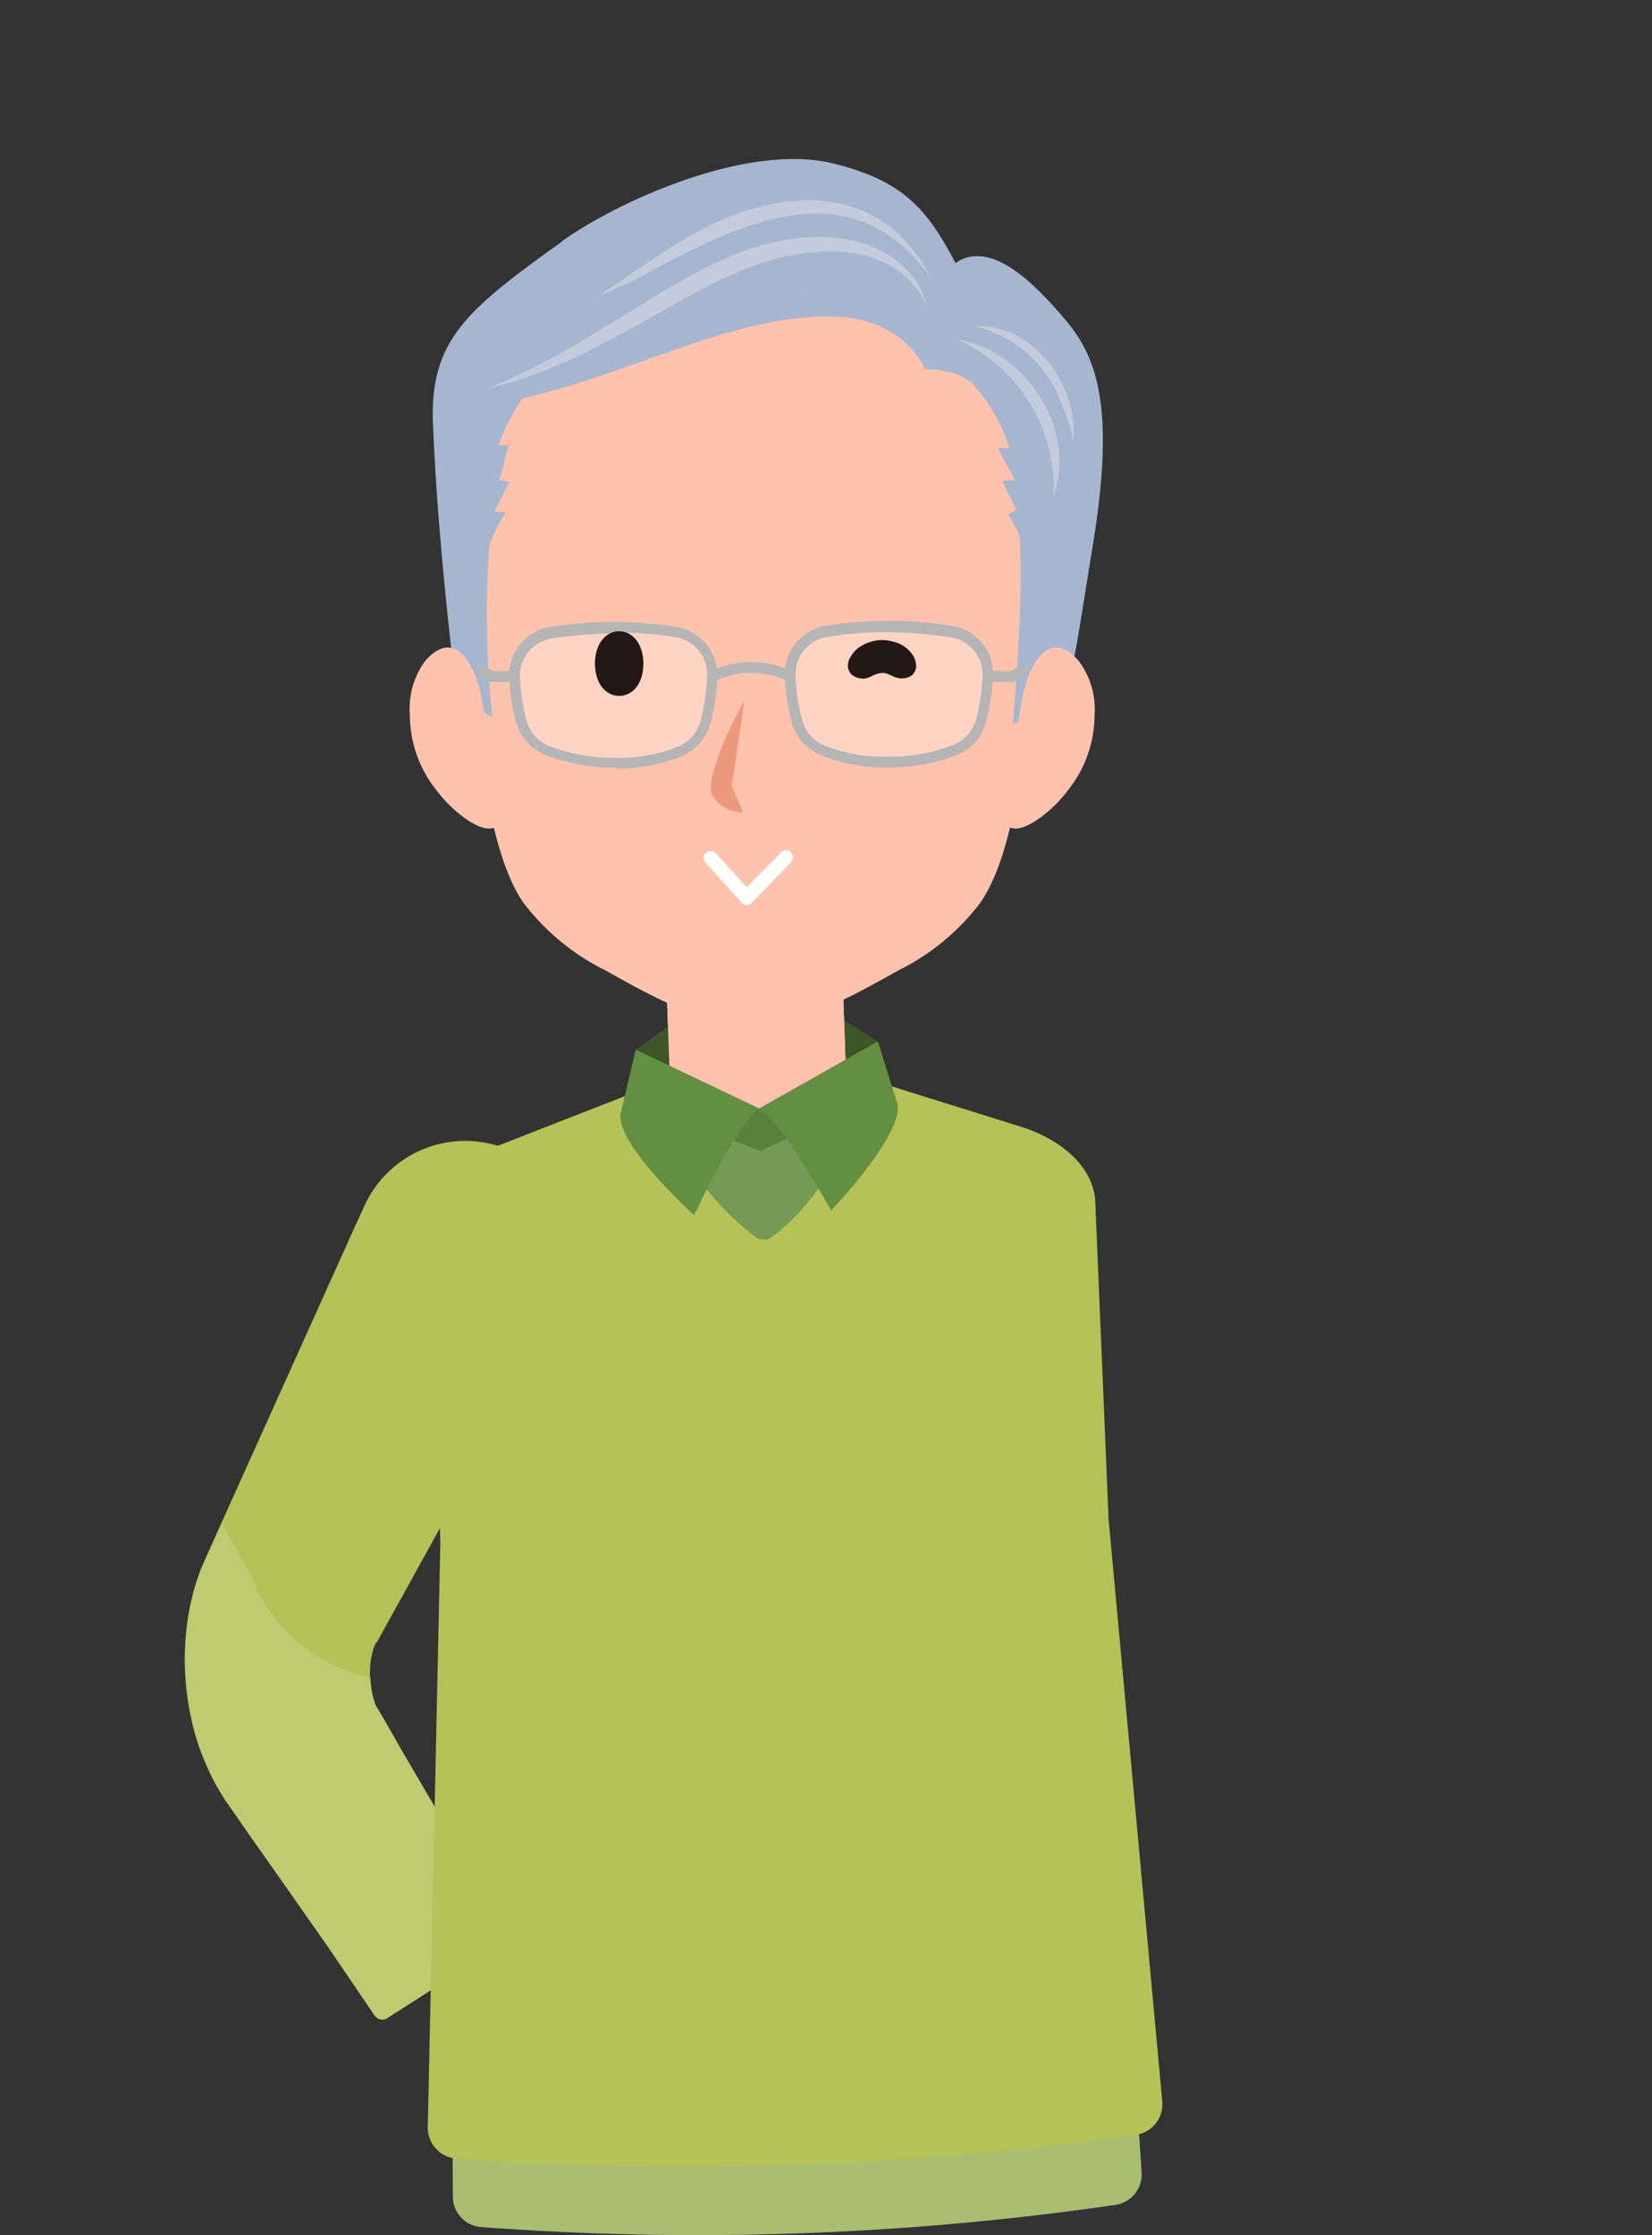
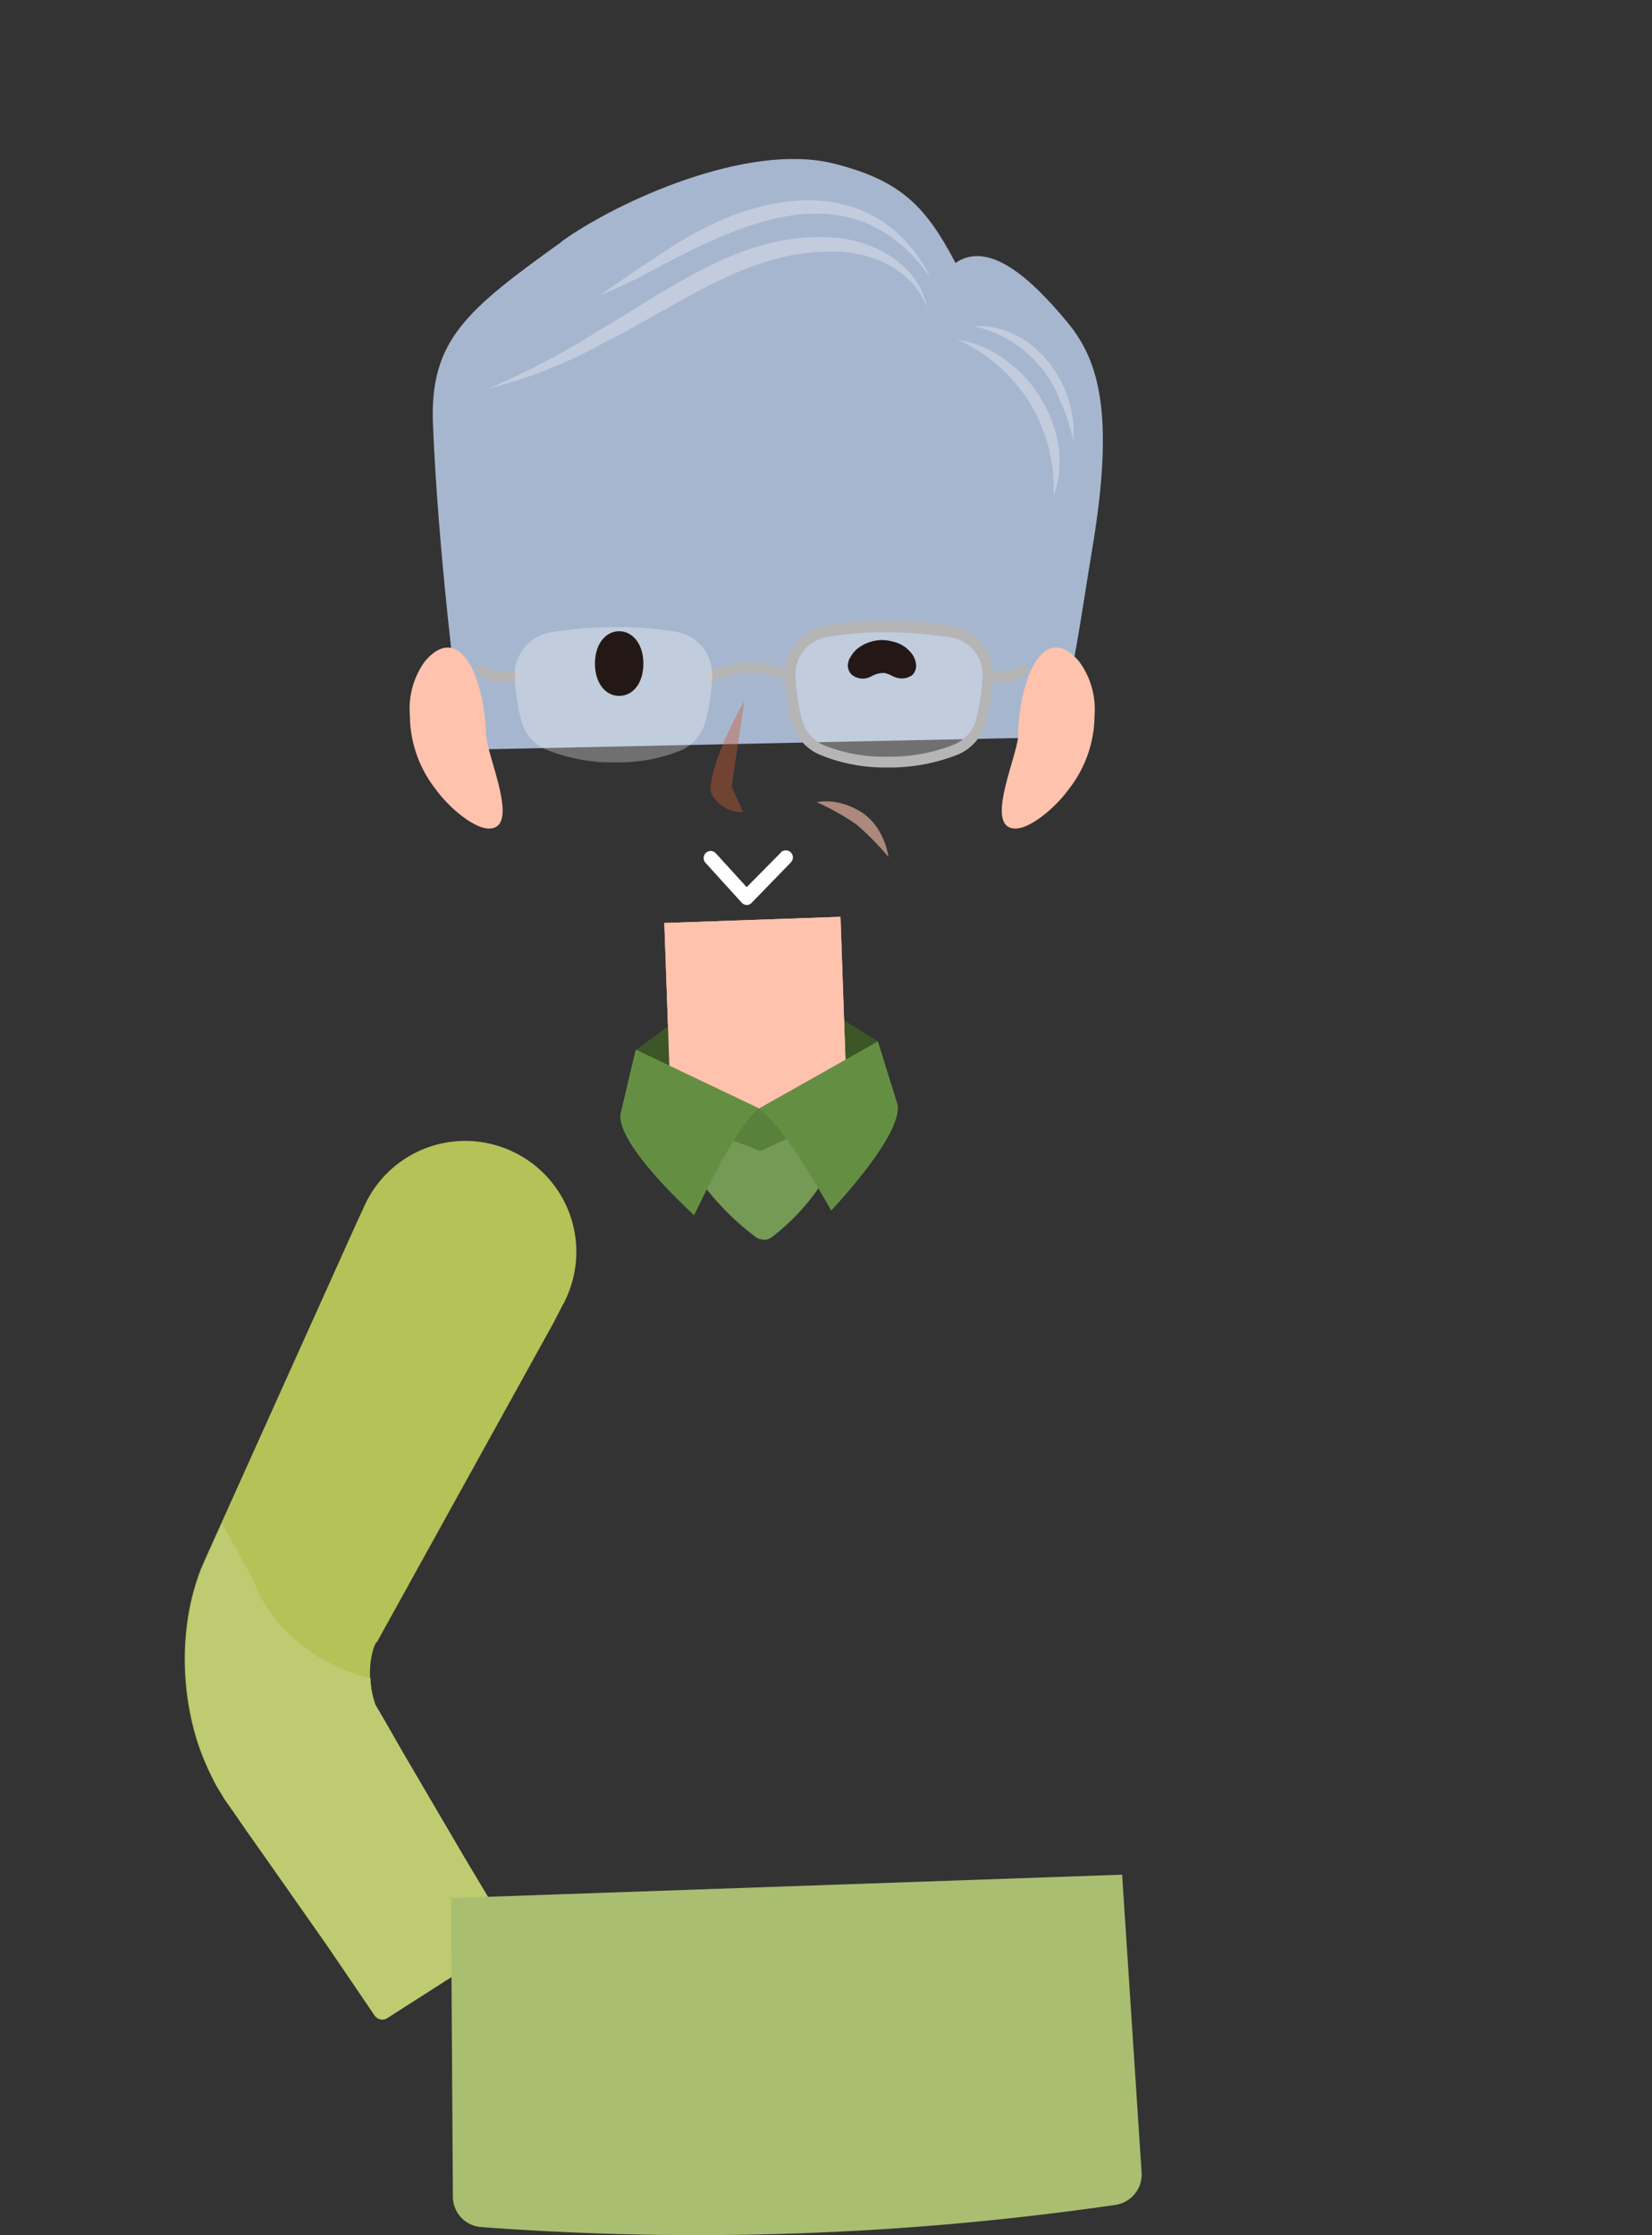
<svg xmlns="http://www.w3.org/2000/svg" viewBox="0 0 131.31 177.65">
  <rect x="0" y="0" width="131.31" height="177.65" fill="#333333" stroke="none" />
  <defs>
    <clipPath id="clip-path">
      <rect x="35.85" y="149" width="54.9" height="28.65" style="fill:none" />
    </clipPath>
    <clipPath id="clip-path-2">
      <rect x="49.84" y="80.99" width="20.11" height="7.47" style="fill:none" />
    </clipPath>
    <clipPath id="clip-path-3">
      <rect x="52.81" y="72.87" width="14.48" height="13.92" style="fill:none" />
    </clipPath>
    <clipPath id="clip-path-4">
      <rect x="54.8" y="86.72" width="11.11" height="4.76" style="fill:none" />
    </clipPath>
    <clipPath id="clip-path-5">
      <rect x="56.49" y="55.71" width="2.69" height="8.85" style="fill:none" />
    </clipPath>
    <clipPath id="clip-path-6">
      <rect x="64.91" y="63.69" width="5.69" height="4.41" style="fill:none" />
    </clipPath>
    <clipPath id="clip-path-7">
      <rect x="51.79" y="22.5" width="21.78" height="6.88" style="fill:none" />
    </clipPath>
    <clipPath id="clip-path-8">
      <rect x="62.81" y="49.84" width="15.7" height="10.75" style="fill:none" />
    </clipPath>
    <clipPath id="clip-path-9">
      <rect x="40.93" y="49.84" width="15.7" height="10.75" style="fill:none" />
    </clipPath>
  </defs>
  <g id="Layer_2" data-name="Layer 2">
    <g id="Group_43900" data-name="Group 43900">
      <rect width="131.31" height="153.47" style="fill:none" />
      <path id="Path_589695" data-name="Path 589695" d="M40.94,91.62a8.8,8.8,0,0,1,3.94,11.81c0,.08-.08.16-.13.24L44,105.13,30.51,129.52l-.42.76-.13.25-.05,0a2.4,2.4,0,0,0-.21.46,6.1,6.1,0,0,0-.28,1.6,7.92,7.92,0,0,0,.1,1.75q.06.35.15.69c0,.1.06.17.08.25l0,.08s0,0,.09.19l7,12,3.48,5.83a.69.69,0,0,1-.22.95l-9.37,6a.69.69,0,0,1-1-.2L26,154.62l-8-11.4c-.06-.08-.22-.33-.35-.55l-.41-.67c-.24-.44-.47-.89-.67-1.33a19.74,19.74,0,0,1-1-2.6,22.11,22.11,0,0,1-.86-5.12,21.46,21.46,0,0,1,.39-5.3,19.08,19.08,0,0,1,.83-2.86l.32-.74.24-.54.36-.8,11.44-25.4.69-1.5A8.8,8.8,0,0,1,40.69,91.5l.25.12" style="fill:#b4c257" />
      <path id="Path_589696" data-name="Path 589696" d="M40.39,153.44a.69.69,0,0,1-.21.95l-9.38,6a.7.7,0,0,1-1-.2L26,154.63l-4.25-6.06-2.12-3L18.56,144l-.53-.75-.14-.2-.22-.36-.43-.71a19.84,19.84,0,0,1-2-5.52,22.32,22.32,0,0,1-.47-5.47,19.85,19.85,0,0,1,1.1-5.85c.18-.48.46-1.12.63-1.51l.38-.84.76-1.69,2.21,3.95.27.5.25.6a8.18,8.18,0,0,0,.55,1.11,11.52,11.52,0,0,0,1.37,1.89,13.86,13.86,0,0,0,7.16,4.23,6.59,6.59,0,0,0,.36,2l0,.06v0l.07.12.31.52.61,1.05L32,139.24l4.91,8.37Z" style="fill:#bfcb70" />
      <path id="Path_589699" data-name="Path 589699" d="M35.85,150.86,36,174.6A2.42,2.42,0,0,0,38.2,177a230.93,230.93,0,0,0,50.47-1.76,2.44,2.44,0,0,0,2.07-2.56L89.19,149Z" style="fill:#b4c257" />
      <g id="Group_43870" data-name="Group 43870" style="opacity:0.2">
        <g id="Group_43869" data-name="Group 43869">
          <g style="clip-path:url(#clip-path)">
            <g id="Group_43868" data-name="Group 43868">
              <path id="Path_589700" data-name="Path 589700" d="M35.85,150.86,36,174.6A2.42,2.42,0,0,0,38.2,177a230.93,230.93,0,0,0,50.47-1.76,2.44,2.44,0,0,0,2.07-2.56L89.19,149Z" style="fill:#7bafd9" />
            </g>
          </g>
        </g>
      </g>
-       <path id="Path_589701" data-name="Path 589701" d="M90.28,169.68a2.47,2.47,0,0,0,2.11-2.61l-4.27-46.29L87.05,95.33c-.28-2.87-3-4.84-5.78-5.74L61.1,83.29l-1.81.07L39.61,91.05c-2.68,1.08-5.29,3.24-5.37,6.13L35,122.64l-1,46.46a2.48,2.48,0,0,0,2.29,2.47,260.14,260.14,0,0,0,54.08-1.89" style="fill:#b4c257" />
      <path id="Path_589702" data-name="Path 589702" d="M53.26,81.46,66.91,81l2.87,1.78.17,5-20.11.7.69-5Z" style="fill:#648f43" />
      <g id="Group_43873" data-name="Group 43873" style="opacity:0.4">
        <g id="Group_43872" data-name="Group 43872">
          <g style="clip-path:url(#clip-path-2)">
            <g id="Group_43871" data-name="Group 43871">
              <path id="Path_589703" data-name="Path 589703" d="M53.26,81.46,66.91,81l2.87,1.78.17,5-20.11.7.69-5Z" />
            </g>
          </g>
        </g>
      </g>
      <path id="Path_589704" data-name="Path 589704" d="M53.39,90.09l-.58-16.73,14-.49.58,16.73c.15,3.34-13.83,3.83-14,.49" style="fill:#ffc2ad" />
      <path id="Path_589705" data-name="Path 589705" d="M52.8,73.36l14-.49.49,13.92-14.2-5.38Z" style="fill:#ffc2ad" />
      <g id="Group_43876" data-name="Group 43876" style="opacity:0.4">
        <g id="Group_43875" data-name="Group 43875">
          <g style="clip-path:url(#clip-path-3)">
            <g id="Group_43874" data-name="Group 43874">
              <path id="Path_589706" data-name="Path 589706" d="M52.81,73.36l14-.49.48,13.92-14.2-5.38Z" style="fill:#ffc2ad" />
            </g>
          </g>
        </g>
      </g>
      <path id="Path_589707" data-name="Path 589707" d="M60.73,98.52a1,1,0,0,1-.63-.18,21,21,0,0,1-6.5-8,1,1,0,0,1,.54-1.38.86.86,0,0,1,.39-.09.89.89,0,0,1,.23,0l5.39,1a1.06,1.06,0,0,0,.47,0L66,88.43l.24,0a1.05,1.05,0,0,1,1.08,1,1,1,0,0,1,0,.35,17.13,17.13,0,0,1-6,8.57,1,1,0,0,1-.57.19" style="fill:#749a56" />
      <path id="Path_589708" data-name="Path 589708" d="M65.91,88.93l-5.47,2.55L54.8,89.32,56.53,87l3.8,1.12,3.72-1.38Z" style="fill:#648f43" />
      <g id="Group_43879" data-name="Group 43879" style="opacity:0.1">
        <g id="Group_43878" data-name="Group 43878">
          <g style="clip-path:url(#clip-path-4)">
            <g id="Group_43877" data-name="Group 43877">
              <path id="Path_589709" data-name="Path 589709" d="M65.91,88.93l-5.47,2.55L54.8,89.32,56.53,87l3.8,1.12,3.72-1.38Z" />
            </g>
          </g>
        </g>
      </g>
      <path id="Path_589710" data-name="Path 589710" d="M60.33,88.09c-1.92,1.62-4.3,6.75-5.16,8.5-2.43-2.28-6-6-5.86-8l1.22-5.17Z" style="fill:#648f43" />
      <path id="Path_589711" data-name="Path 589711" d="M60.33,88.1c2,1.47,4.76,6.42,5.74,8.11,2.26-2.44,5.52-6.42,5.29-8.37l-1.58-5.07Z" style="fill:#648f43" />
      <path id="Path_589712" data-name="Path 589712" d="M44.67,19.17C49.1,16,59.44,11.29,66.27,13c5.4,1.35,7.35,3.47,9.68,7.9,2.71-1.87,6.13,1.4,8.84,4.65,2.5,3,3.88,7.14,2,18.24-.83,5-1.39,9.44-2.79,14.8l-47.19,1c-.48-4-2-15.76-2.4-26-.23-6.6,2.75-9,10.24-14.38" style="fill:#a7b6cf" />
-       <path id="Path_589713" data-name="Path 589713" d="M82.37,37.23c-.46-6-5.88-13.06-14.83-16.3a22.83,22.83,0,0,0-15.55,0c-9,3.25-14.37,10.27-14.83,16.3a87,87,0,0,0,1.54,25.9c.63,3.46,1.52,6.61,2.9,8.61a18.44,18.44,0,0,0,6.53,5.39c4.28,2.41,7.69,4.23,11.63,4.23s7.36-1.82,11.64-4.23a18.44,18.44,0,0,0,6.53-5.39c1.38-2,2.28-5.15,2.9-8.61a87,87,0,0,0,1.54-25.9" style="fill:#ffc2ad" />
      <g id="Group_43882" data-name="Group 43882" style="opacity:0.4">
        <g id="Group_43881" data-name="Group 43881">
          <g style="clip-path:url(#clip-path-5)">
            <g id="Group_43880" data-name="Group 43880">
              <path id="Path_589714" data-name="Path 589714" d="M59.17,55.71c-1.78,3.11-3,6.46-2.61,7.39a2.77,2.77,0,0,0,2.5,1.46l-.9-2.06Z" style="fill:#cc5933" />
            </g>
          </g>
        </g>
      </g>
      <path id="Path_589715" data-name="Path 589715" d="M39.14,57a73.57,73.57,0,0,1-.07-15.63l-2.74,3.24s-.19,7.14,0,9.52l2,2.42Z" style="fill:#a7b6cf" />
      <path id="Path_589716" data-name="Path 589716" d="M80.93,41.23c.4,3.59.16,9.11-.42,16.3,0,0,.49-.18.54-.18a7.56,7.56,0,0,1,3.62-5.12,35.41,35.41,0,0,1,1-7.1Z" style="fill:#a7b6cf" />
      <path id="Path_589717" data-name="Path 589717" d="M73.55,29.37s2.75-.14,4,1.41a13.71,13.71,0,0,1,2.69,4.87l-.94-.07,1.37,2.57-1,.09,1.1,2.29-.64.32,2.3,4.26L84.19,49c.44-2.3-1.36-17-6.61-25.05Z" style="fill:#a7b6cf" />
      <path id="Path_589718" data-name="Path 589718" d="M38.64,58.41c-.22-5.2-2.3-8.89-4.88-5.83a6.41,6.41,0,0,0-1.18,4.28,9.58,9.58,0,0,0,2.06,5.88c1.17,1.6,3.12,3.13,4.23,3.11,2.53,0-.16-5.71-.23-7.44" style="fill:#ffc2ad" />
      <path id="Path_589719" data-name="Path 589719" d="M80.91,58.41c.21-5.2,2.29-8.89,4.87-5.83A6.41,6.41,0,0,1,87,56.86a9.58,9.58,0,0,1-2.06,5.88c-1.17,1.6-3.12,3.13-4.23,3.11-2.53,0,.16-5.71.23-7.44" style="fill:#ffc2ad" />
      <g id="Group_43885" data-name="Group 43885" style="opacity:0.6">
        <g id="Group_43884" data-name="Group 43884">
          <g style="clip-path:url(#clip-path-6)">
            <g id="Group_43883" data-name="Group 43883">
              <path id="Path_589720" data-name="Path 589720" d="M64.91,63.76a4.48,4.48,0,0,1,2,.1,5.67,5.67,0,0,1,1.79.85A4.54,4.54,0,0,1,70,66.26a5.77,5.77,0,0,1,.62,1.85,22.74,22.74,0,0,0-2.53-2.57,19.58,19.58,0,0,0-3.16-1.78" style="fill:#ffc2ad" />
            </g>
          </g>
        </g>
      </g>
      <path id="Path_589721" data-name="Path 589721" d="M36,31.29c2.43-.77,4.11-.66,6.62-1a15.49,15.49,0,0,0-3,5.1l.82,0-.74,2.76.78.14-1.17,2.37.89.08a12,12,0,0,0-2,6.17l-2.39.64Z" style="fill:#a7b6cf" />
      <path id="Path_589722" data-name="Path 589722" d="M77.89,24.05a19,19,0,0,0-13.36-6.71c-9.09-.57-15,1.31-23.19,5.86-2.24,1.24-7.58,10.8-2.64,9,9.94-1.51,18.16-6.91,26.85-7.07,6.42-.11,8,4.24,8,4.24Z" style="fill:#a7b6cf" />
      <path id="Path_589723" data-name="Path 589723" d="M51.79,28.45c4.68-1.67,9.15-3.23,13.76-3.31,6.42-.11,8,4.24,8,4.24.68-9.71-11.55-8.31-21.76-.93" style="fill:#a7b6cf" />
      <g id="Group_43888" data-name="Group 43888" style="opacity:0.3">
        <g id="Group_43887" data-name="Group 43887">
          <g style="clip-path:url(#clip-path-7)">
            <g id="Group_43886" data-name="Group 43886">
              <path id="Path_589724" data-name="Path 589724" d="M51.79,28.45c4.68-1.67,9.15-3.23,13.76-3.31,6.42-.11,8,4.24,8,4.24.68-9.71-11.55-8.31-21.76-.93" style="fill:#a7b6cf" />
            </g>
          </g>
        </g>
      </g>
      <path id="Path_589725" data-name="Path 589725" d="M73.74,24.54C72.55,21.35,69.18,19.92,66,20c-6.64-.05-12.16,4.35-17.92,7.2a37.21,37.21,0,0,1-9.28,3.68,59,59,0,0,0,8.77-4.59C53.2,23,59.12,18.4,66,18.88c3.34.1,7.1,2.16,7.71,5.66" style="fill:#c2ccdd" />
      <path id="Path_589726" data-name="Path 589726" d="M74,22.1c-6.29-8.9-15.25-4.35-22.92-.19-1.12.56-2.26,1.11-3.43,1.58,2.07-1.45,4.13-2.85,6.27-4.2C60.77,15,69.69,13.71,74,22.1" style="fill:#c2ccdd" />
      <g id="Group_43891" data-name="Group 43891" style="opacity:0.3">
        <g id="Group_43890" data-name="Group 43890">
          <g style="clip-path:url(#clip-path-8)">
            <g id="Group_43889" data-name="Group 43889">
              <path id="Path_589727" data-name="Path 589727" d="M70.5,60.59a13,13,0,0,1-5.13-.93,3.45,3.45,0,0,1-2-2.36,16.63,16.63,0,0,1-.52-3.58,3.45,3.45,0,0,1,2.84-3.5,27.89,27.89,0,0,1,4.74-.38,33.93,33.93,0,0,1,5.23.41,3.45,3.45,0,0,1,2.89,3.62A18.18,18.18,0,0,1,78,57.24a3.45,3.45,0,0,1-2.07,2.37,14.57,14.57,0,0,1-5.42,1" style="fill:#fff" />
            </g>
          </g>
        </g>
      </g>
      <path id="Path_589728" data-name="Path 589728" d="M70.5,61a13.53,13.53,0,0,1-5.3-1,3.87,3.87,0,0,1-2.28-2.65,16.36,16.36,0,0,1-.54-3.68,3.89,3.89,0,0,1,3.2-3.93,32,32,0,0,1,10.1,0,3.87,3.87,0,0,1,3.25,4.07,18.33,18.33,0,0,1-.53,3.45A3.87,3.87,0,0,1,76.07,60a14.75,14.75,0,0,1-5.58,1m-.11-10.75a28,28,0,0,0-4.66.38,3,3,0,0,0-2.49,3.06,15.26,15.26,0,0,0,.52,3.49,3,3,0,0,0,1.77,2.06,12.62,12.62,0,0,0,5,.9,14,14,0,0,0,5.27-.94,3.07,3.07,0,0,0,1.81-2.08,17.22,17.22,0,0,0,.5-3.28,3,3,0,0,0-2.52-3.18,35.8,35.8,0,0,0-5.17-.41" style="fill:#b5b5b6" />
      <path id="Path_589729" data-name="Path 589729" d="M62.78,54.14a.35.35,0,0,1-.17,0,6.66,6.66,0,0,0-5.81,0,.42.42,0,0,1-.56-.22.43.43,0,0,1,.22-.56,7.46,7.46,0,0,1,6.49,0,.43.43,0,0,1-.17.82" style="fill:#b5b5b6" />
      <path id="Path_589730" data-name="Path 589730" d="M80.44,54.2H78.79a.43.43,0,0,1-.43-.43.43.43,0,0,1,.43-.43h1.54l.83-.46a.43.43,0,0,1,.42.75l-.93.51a.37.37,0,0,1-.21.06" style="fill:#b5b5b6" />
      <path id="Path_589731" data-name="Path 589731" d="M40.75,54.2H39.1a.37.37,0,0,1-.21-.06L38,53.63a.42.42,0,0,1-.17-.58.43.43,0,0,1,.58-.17l.83.46h1.54a.43.43,0,0,1,.43.43.43.43,0,0,1-.43.43" style="fill:#b5b5b6" />
      <g id="Group_43894" data-name="Group 43894" style="opacity:0.3">
        <g id="Group_43893" data-name="Group 43893">
          <g style="clip-path:url(#clip-path-9)">
            <g id="Group_43892" data-name="Group 43892">
              <path id="Path_589732" data-name="Path 589732" d="M48.94,60.59a13.09,13.09,0,0,0,5.14-.93,3.44,3.44,0,0,0,2-2.36,16,16,0,0,0,.53-3.58,3.45,3.45,0,0,0-2.85-3.5,27.77,27.77,0,0,0-4.73-.38,33.93,33.93,0,0,0-5.23.41,3.45,3.45,0,0,0-2.89,3.62,17.38,17.38,0,0,0,.52,3.37,3.41,3.41,0,0,0,2.06,2.37,14.57,14.57,0,0,0,5.42,1" style="fill:#fff" />
            </g>
          </g>
        </g>
      </g>
-       <path id="Path_589733" data-name="Path 589733" d="M48.94,61a14.74,14.74,0,0,1-5.57-1A3.87,3.87,0,0,1,41,57.35a17.44,17.44,0,0,1-.53-3.45,3.87,3.87,0,0,1,3.25-4.07,32,32,0,0,1,10.1,0,3.89,3.89,0,0,1,3.2,3.93,16.19,16.19,0,0,1-.54,3.67,3.89,3.89,0,0,1-2.28,2.66,13.57,13.57,0,0,1-5.3,1m.12-10.75a35.8,35.8,0,0,0-5.17.41,3,3,0,0,0-2.52,3.18,16.47,16.47,0,0,0,.51,3.28,3,3,0,0,0,1.8,2.08,14,14,0,0,0,5.27.94,12.44,12.44,0,0,0,5-.9A3,3,0,0,0,55.7,57.2a15.81,15.81,0,0,0,.51-3.49,3,3,0,0,0-2.49-3.06,28,28,0,0,0-4.66-.38" style="fill:#b5b5b6" />
      <path id="Path_589734" data-name="Path 589734" d="M76.1,27c5.4.81,9.58,7.2,7.63,12.46A12.84,12.84,0,0,0,76.1,27" style="fill:#c2ccdd" />
      <path id="Path_589735" data-name="Path 589735" d="M77.43,25.93c4.67-.28,8.3,4.64,7.87,9.09a13.37,13.37,0,0,0-1-3.09,9.48,9.48,0,0,0-6.9-6" style="fill:#c2ccdd" />
      <path id="Path_589736" data-name="Path 589736" d="M51.14,52.74c0,1.6-.86,2.57-1.93,2.57s-1.92-1-1.92-2.57.86-2.57,1.92-2.57,1.93,1,1.93,2.57" style="fill:#231815" />
      <path id="Path_589737" data-name="Path 589737" d="M67.56,52.3a2.53,2.53,0,0,1,.57-.73,3.26,3.26,0,0,1,2-.7A3.67,3.67,0,0,1,71,51a2.55,2.55,0,0,1,1.42.89,1.65,1.65,0,0,1,.39.91,1,1,0,0,1-.32.87,1.4,1.4,0,0,1-1.14.21c-.35-.07-.64-.3-1-.38a1.45,1.45,0,0,0-.36,0,2.34,2.34,0,0,0-.8.29,1.38,1.38,0,0,1-1.48-.16,1,1,0,0,1-.3-.91,1.58,1.58,0,0,1,.11-.37" style="fill:#231815" />
      <path id="Path_589738" data-name="Path 589738" d="M59.37,71.93h0a.58.58,0,0,1-.41-.18l-2.87-3.16a.57.57,0,0,1,0-.79.56.56,0,0,1,.79,0l2.47,2.71L62,67.83a.56.56,0,1,1,.85.72l-.05.06-3.06,3.15a.54.54,0,0,1-.4.17" style="fill:#fff" />
    </g>
  </g>
</svg>